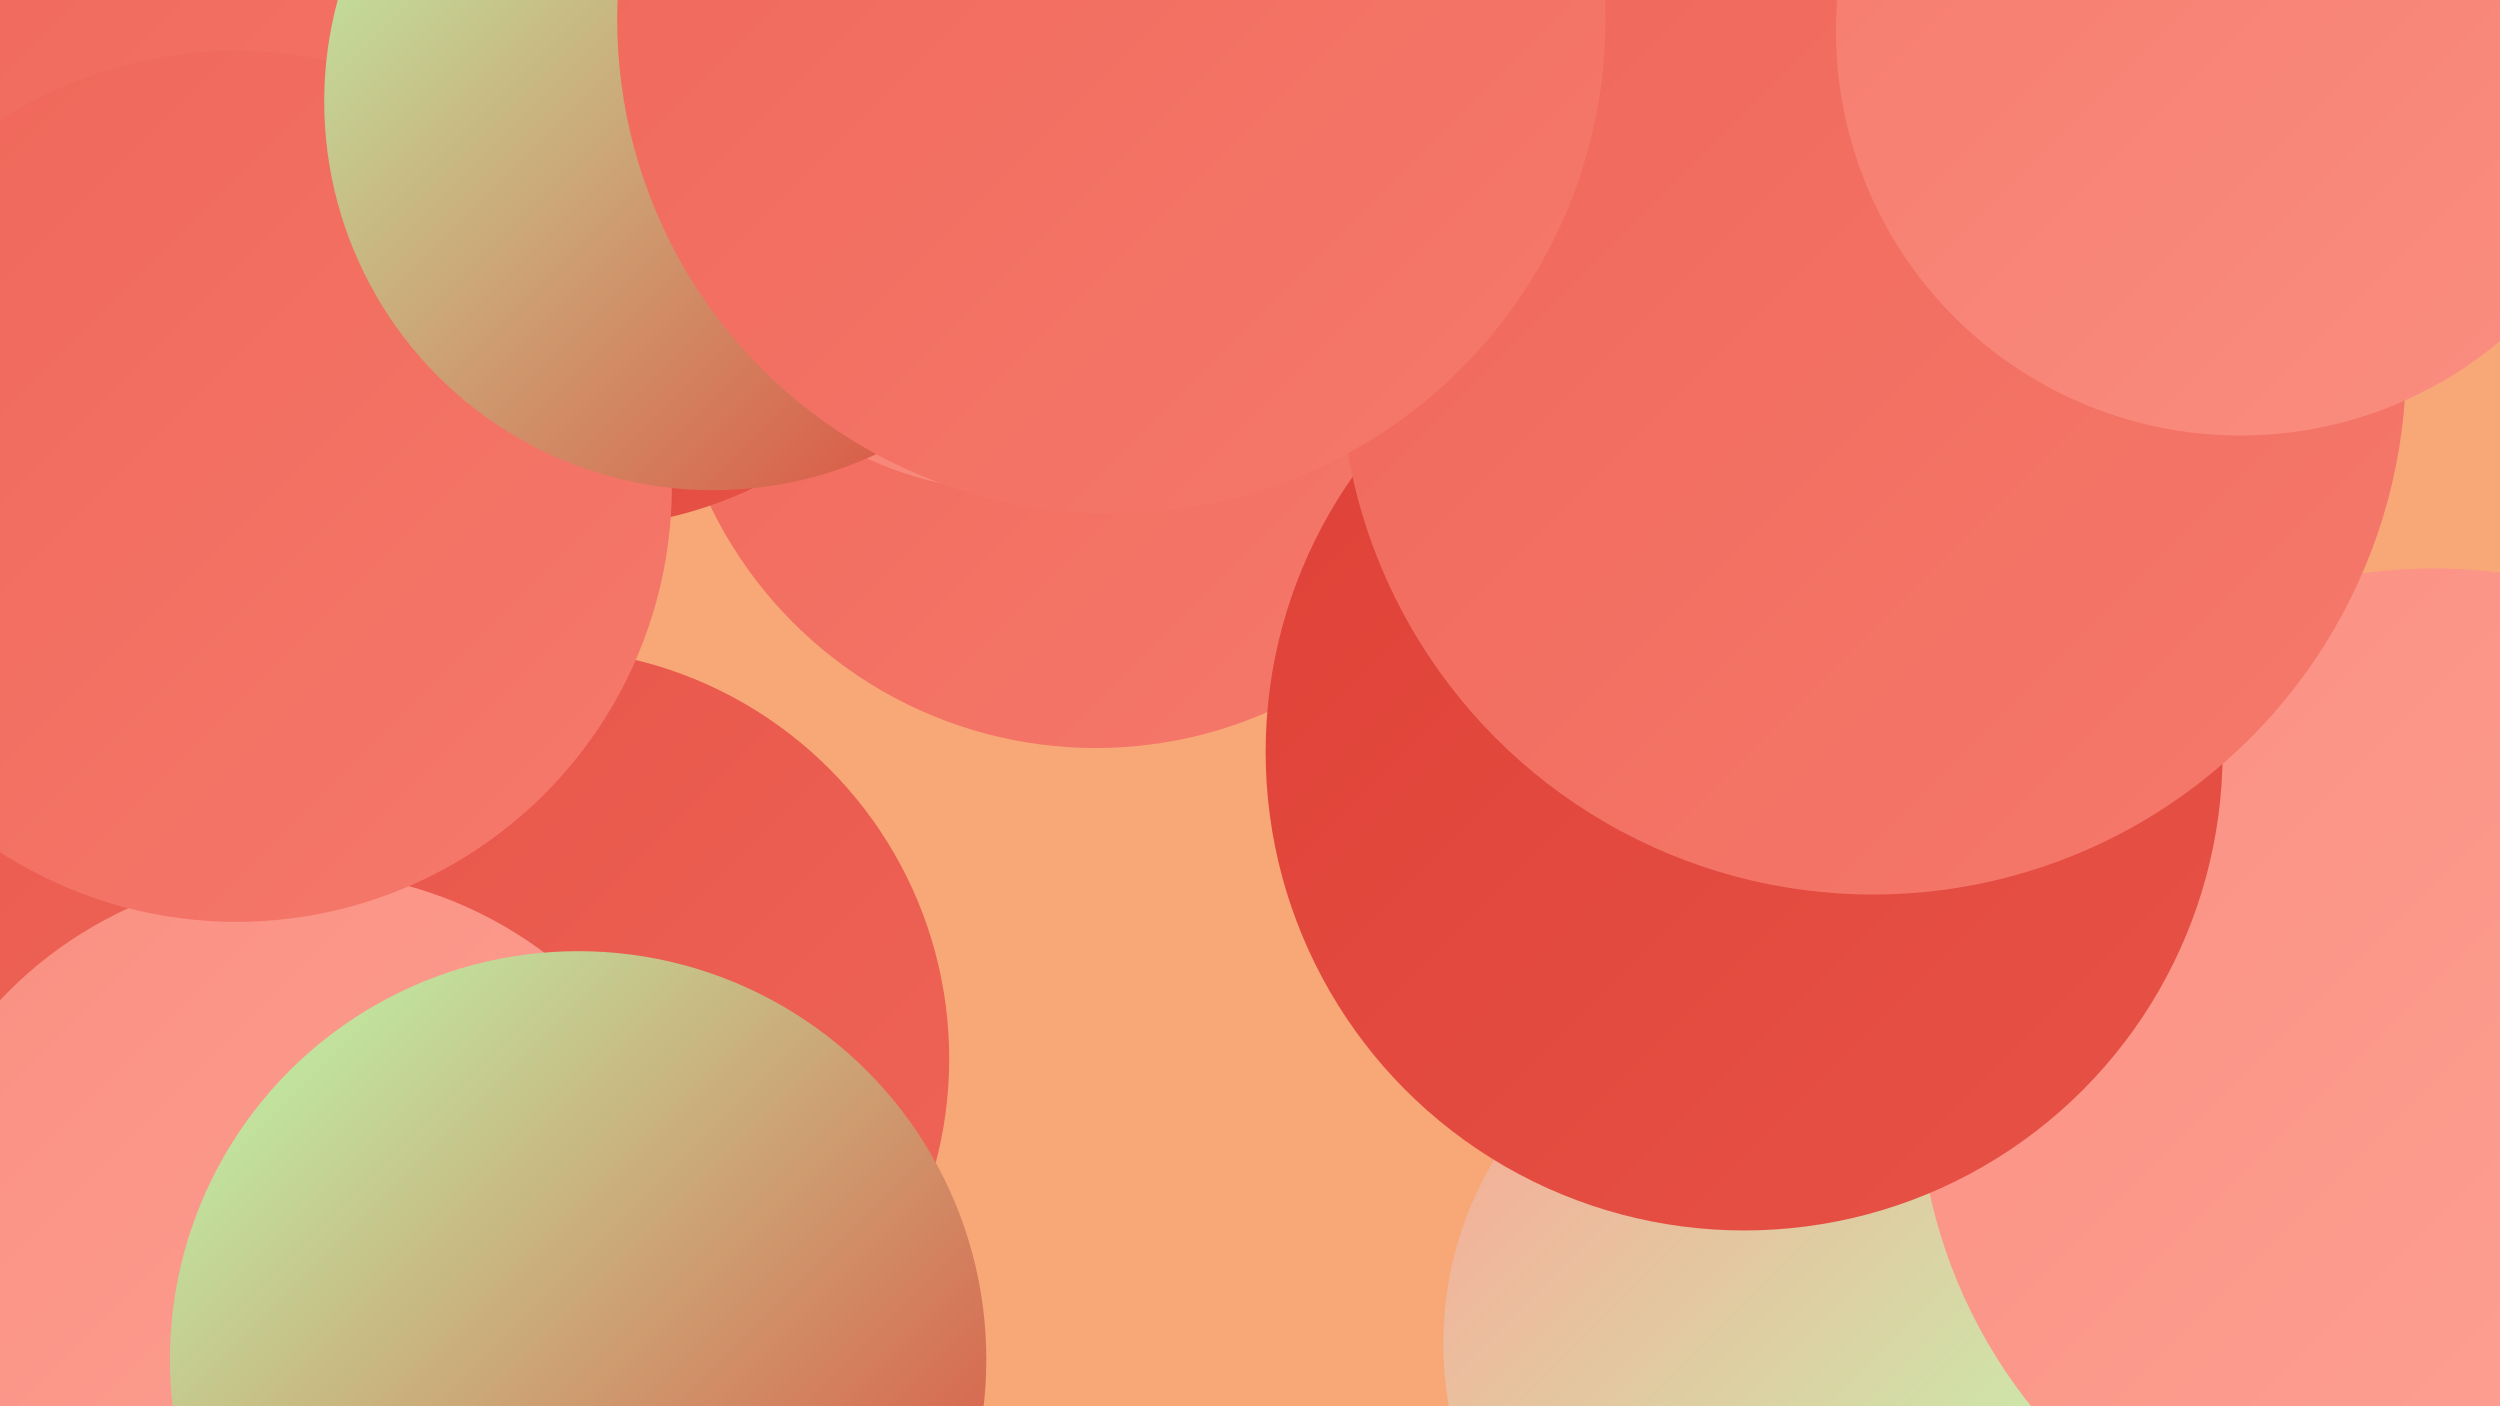
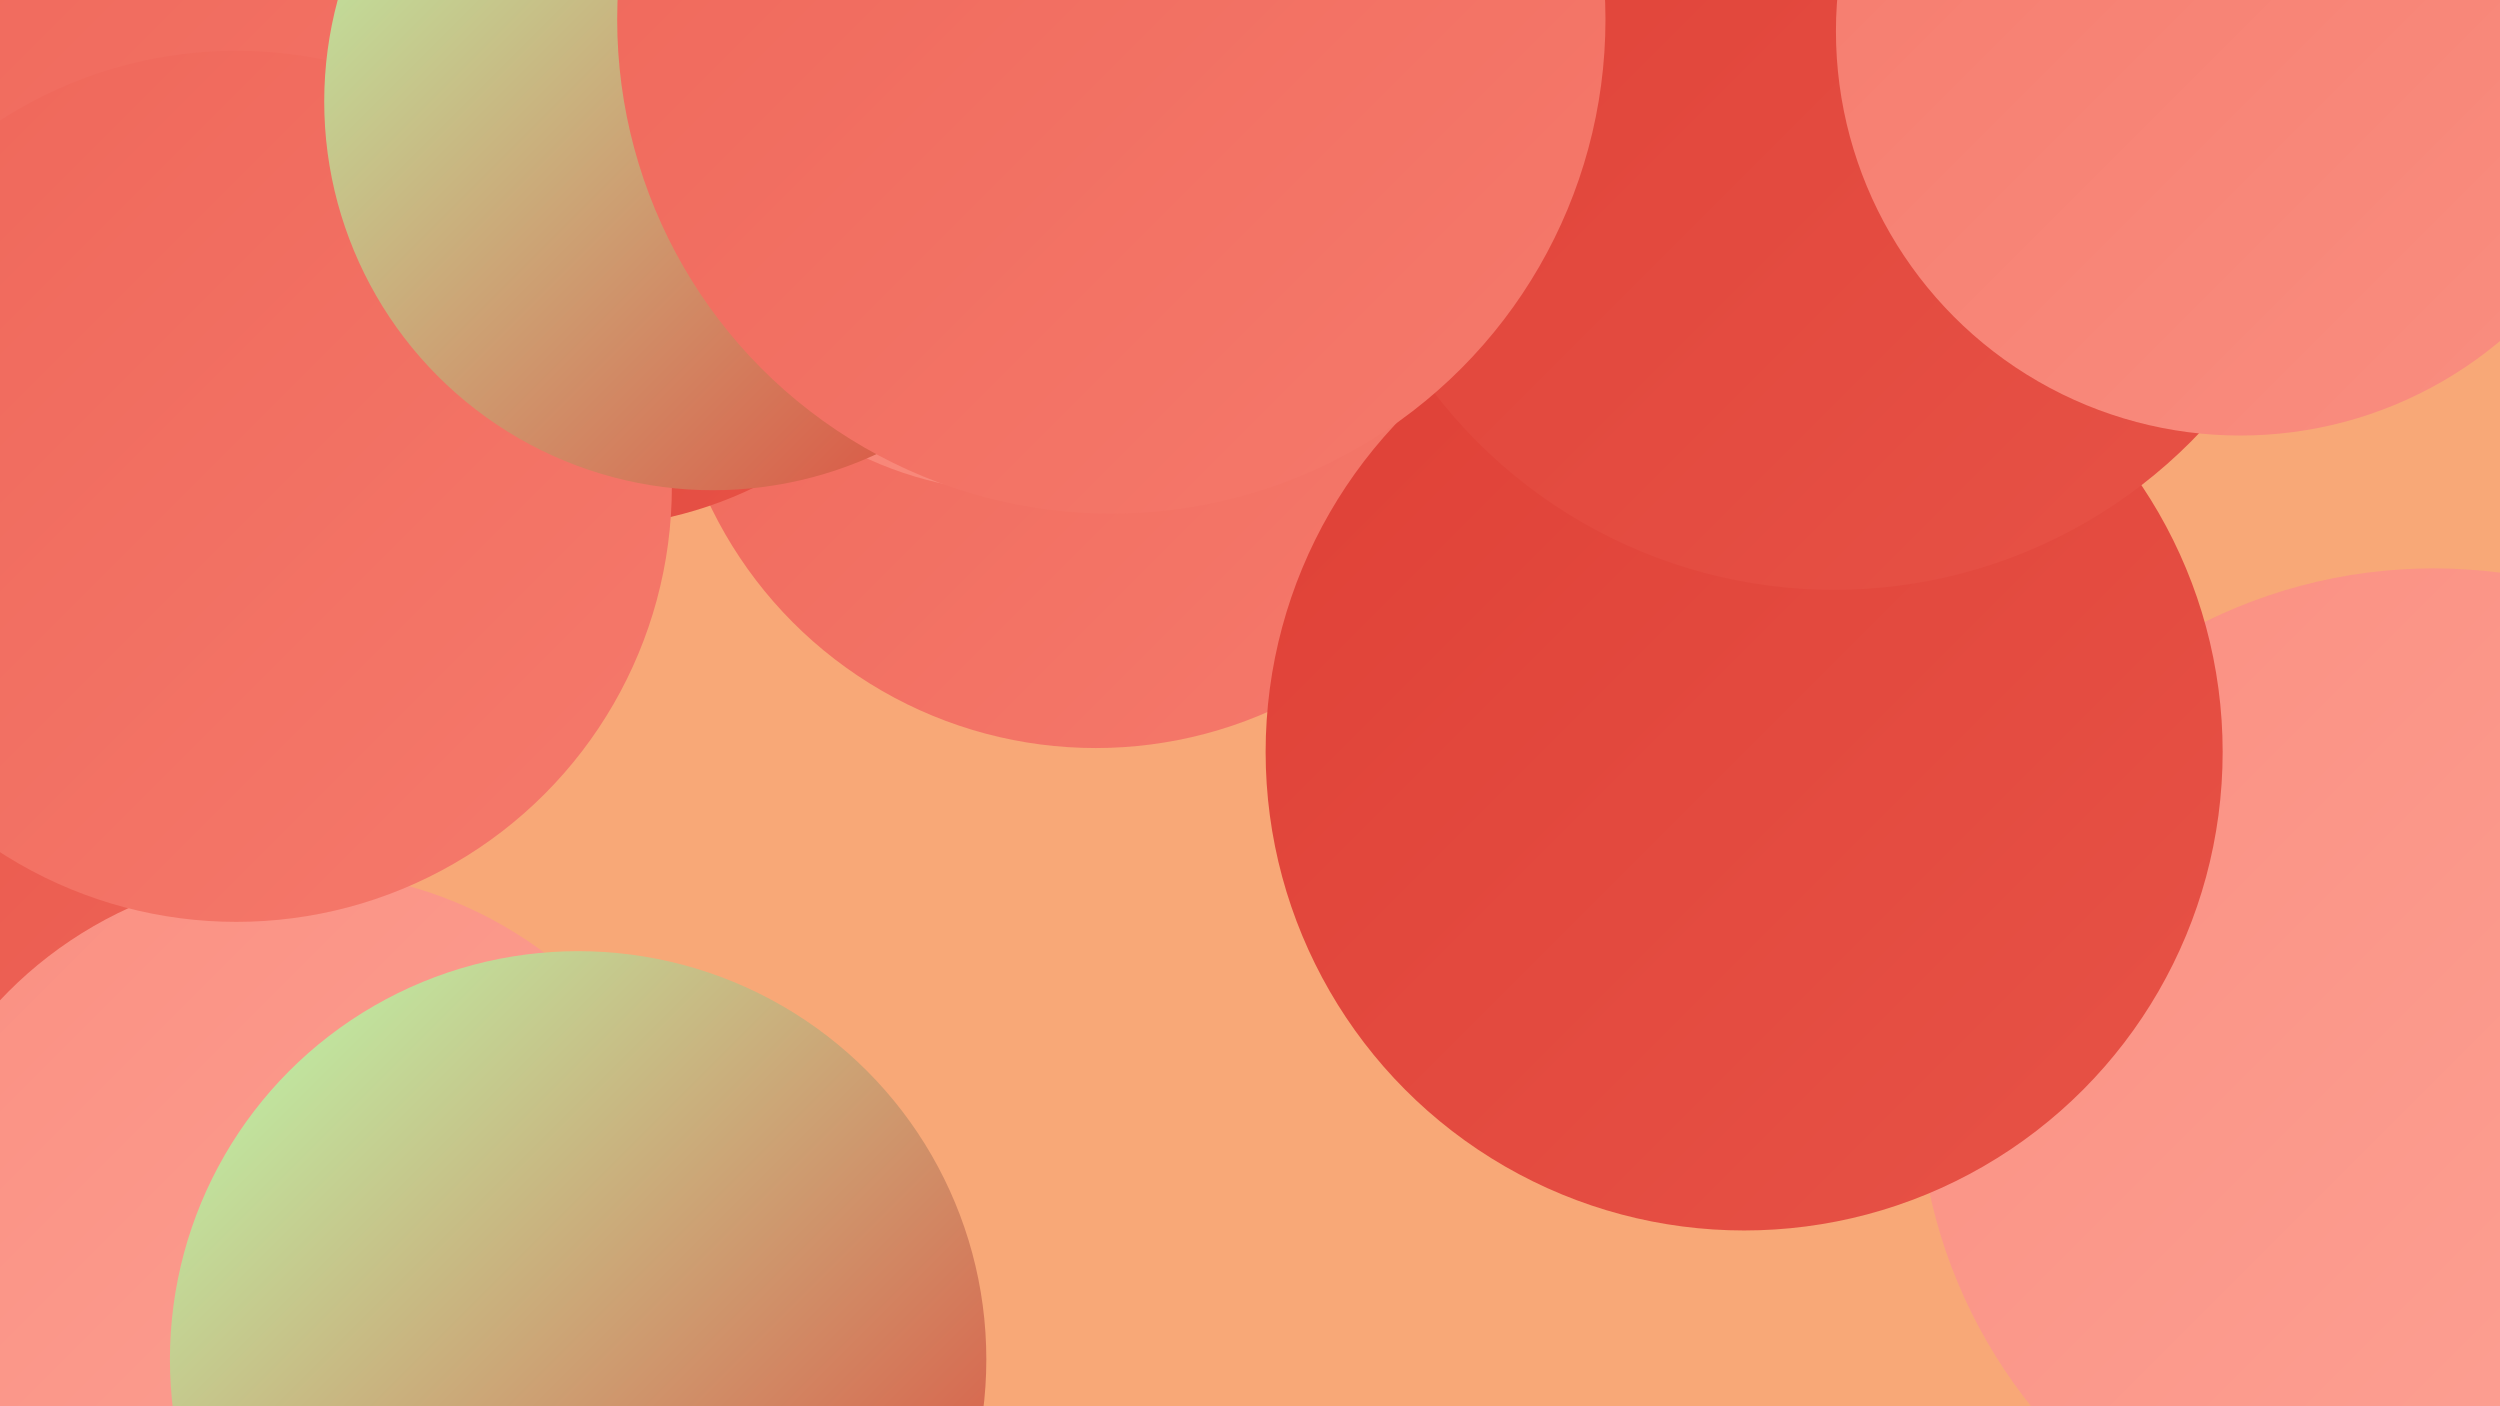
<svg xmlns="http://www.w3.org/2000/svg" width="1280" height="720">
  <defs>
    <linearGradient id="grad0" x1="0%" y1="0%" x2="100%" y2="100%">
      <stop offset="0%" style="stop-color:#df4036;stop-opacity:1" />
      <stop offset="100%" style="stop-color:#e75347;stop-opacity:1" />
    </linearGradient>
    <linearGradient id="grad1" x1="0%" y1="0%" x2="100%" y2="100%">
      <stop offset="0%" style="stop-color:#e75347;stop-opacity:1" />
      <stop offset="100%" style="stop-color:#ef6659;stop-opacity:1" />
    </linearGradient>
    <linearGradient id="grad2" x1="0%" y1="0%" x2="100%" y2="100%">
      <stop offset="0%" style="stop-color:#ef6659;stop-opacity:1" />
      <stop offset="100%" style="stop-color:#f57a6c;stop-opacity:1" />
    </linearGradient>
    <linearGradient id="grad3" x1="0%" y1="0%" x2="100%" y2="100%">
      <stop offset="0%" style="stop-color:#f57a6c;stop-opacity:1" />
      <stop offset="100%" style="stop-color:#fa8f81;stop-opacity:1" />
    </linearGradient>
    <linearGradient id="grad4" x1="0%" y1="0%" x2="100%" y2="100%">
      <stop offset="0%" style="stop-color:#fa8f81;stop-opacity:1" />
      <stop offset="100%" style="stop-color:#fda497;stop-opacity:1" />
    </linearGradient>
    <linearGradient id="grad5" x1="0%" y1="0%" x2="100%" y2="100%">
      <stop offset="0%" style="stop-color:#fda497;stop-opacity:1" />
      <stop offset="100%" style="stop-color:#bbffaf;stop-opacity:1" />
    </linearGradient>
    <linearGradient id="grad6" x1="0%" y1="0%" x2="100%" y2="100%">
      <stop offset="0%" style="stop-color:#bbffaf;stop-opacity:1" />
      <stop offset="100%" style="stop-color:#df4036;stop-opacity:1" />
    </linearGradient>
  </defs>
  <rect width="1280" height="720" fill="#f8a877" />
  <circle cx="561" cy="164" r="219" fill="url(#grad2)" />
-   <circle cx="276" cy="542" r="210" fill="url(#grad1)" />
-   <circle cx="922" cy="688" r="183" fill="url(#grad5)" />
  <circle cx="297" cy="65" r="205" fill="url(#grad0)" />
  <circle cx="9" cy="384" r="189" fill="url(#grad1)" />
  <circle cx="74" cy="133" r="192" fill="url(#grad4)" />
-   <circle cx="19" cy="171" r="235" fill="url(#grad2)" />
  <circle cx="1246" cy="555" r="264" fill="url(#grad4)" />
  <circle cx="153" cy="656" r="210" fill="url(#grad4)" />
-   <circle cx="106" cy="174" r="232" fill="url(#grad3)" />
  <circle cx="111" cy="117" r="265" fill="url(#grad2)" />
  <circle cx="893" cy="385" r="245" fill="url(#grad0)" />
  <circle cx="121" cy="249" r="223" fill="url(#grad2)" />
  <circle cx="939" cy="44" r="258" fill="url(#grad0)" />
  <circle cx="296" cy="696" r="209" fill="url(#grad6)" />
-   <circle cx="959" cy="185" r="273" fill="url(#grad2)" />
  <circle cx="523" cy="62" r="190" fill="url(#grad3)" />
  <circle cx="365" cy="52" r="199" fill="url(#grad6)" />
  <circle cx="1147" cy="16" r="207" fill="url(#grad3)" />
  <circle cx="569" cy="10" r="253" fill="url(#grad2)" />
</svg>